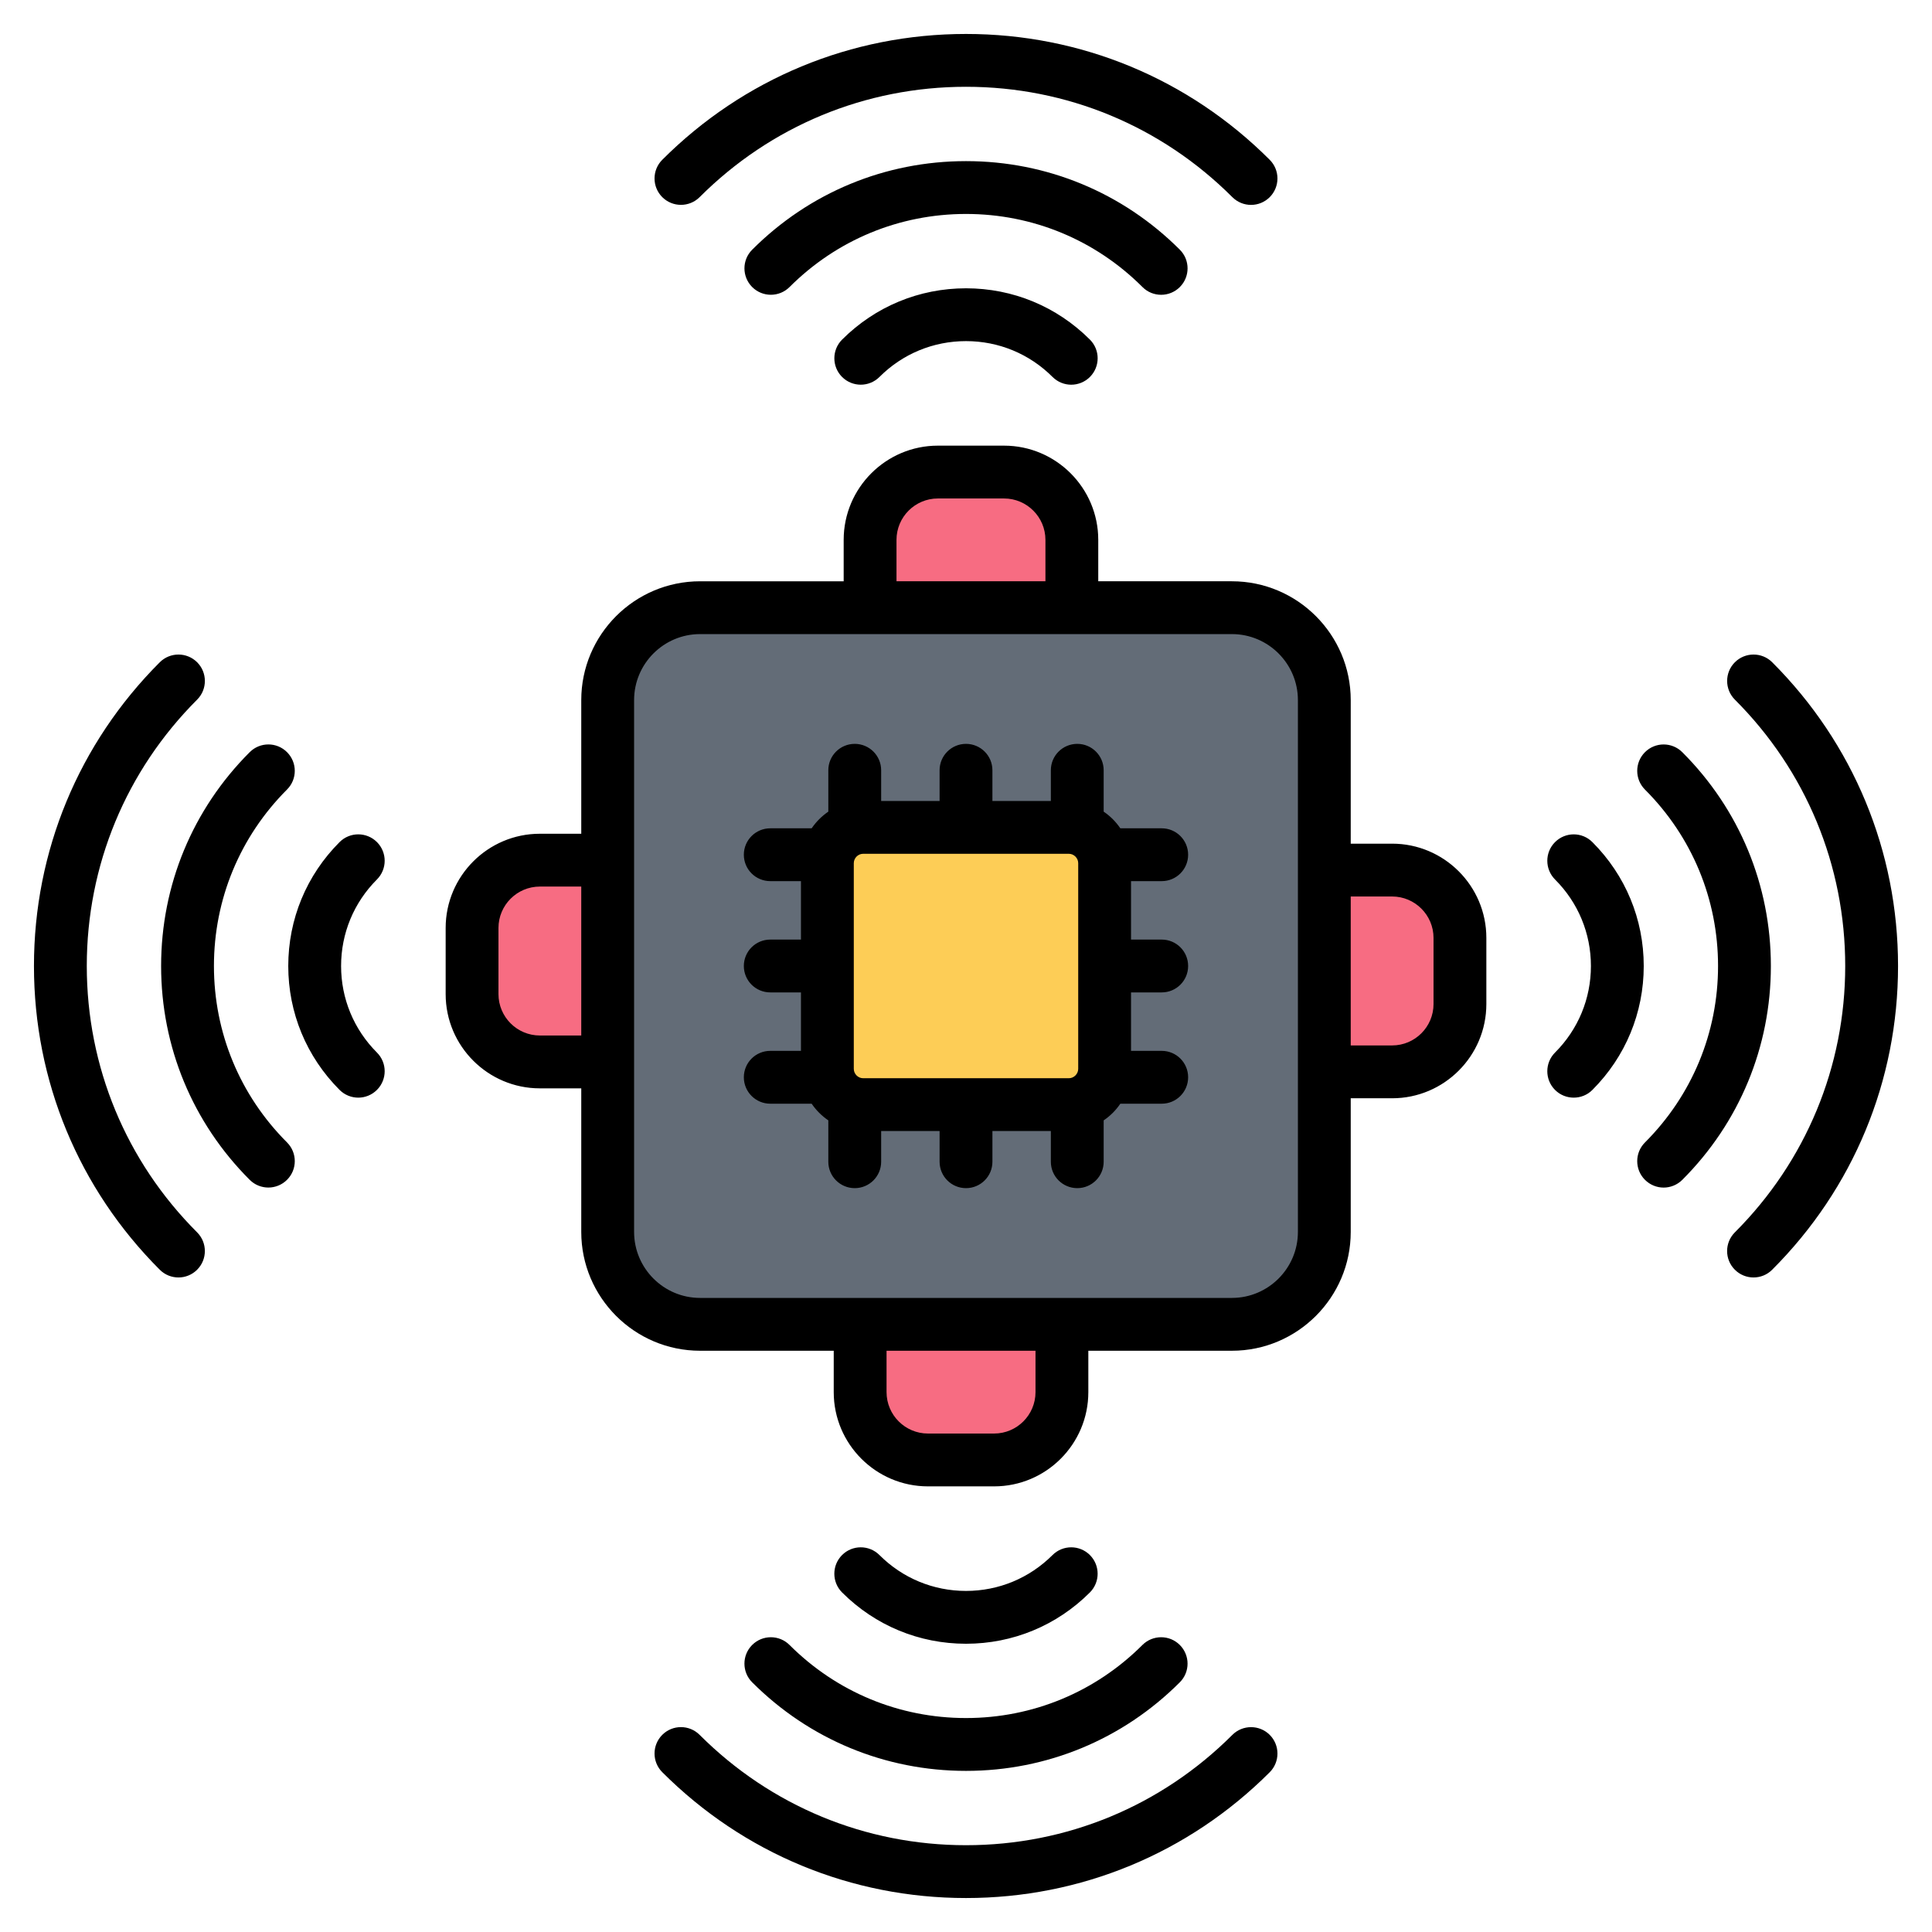
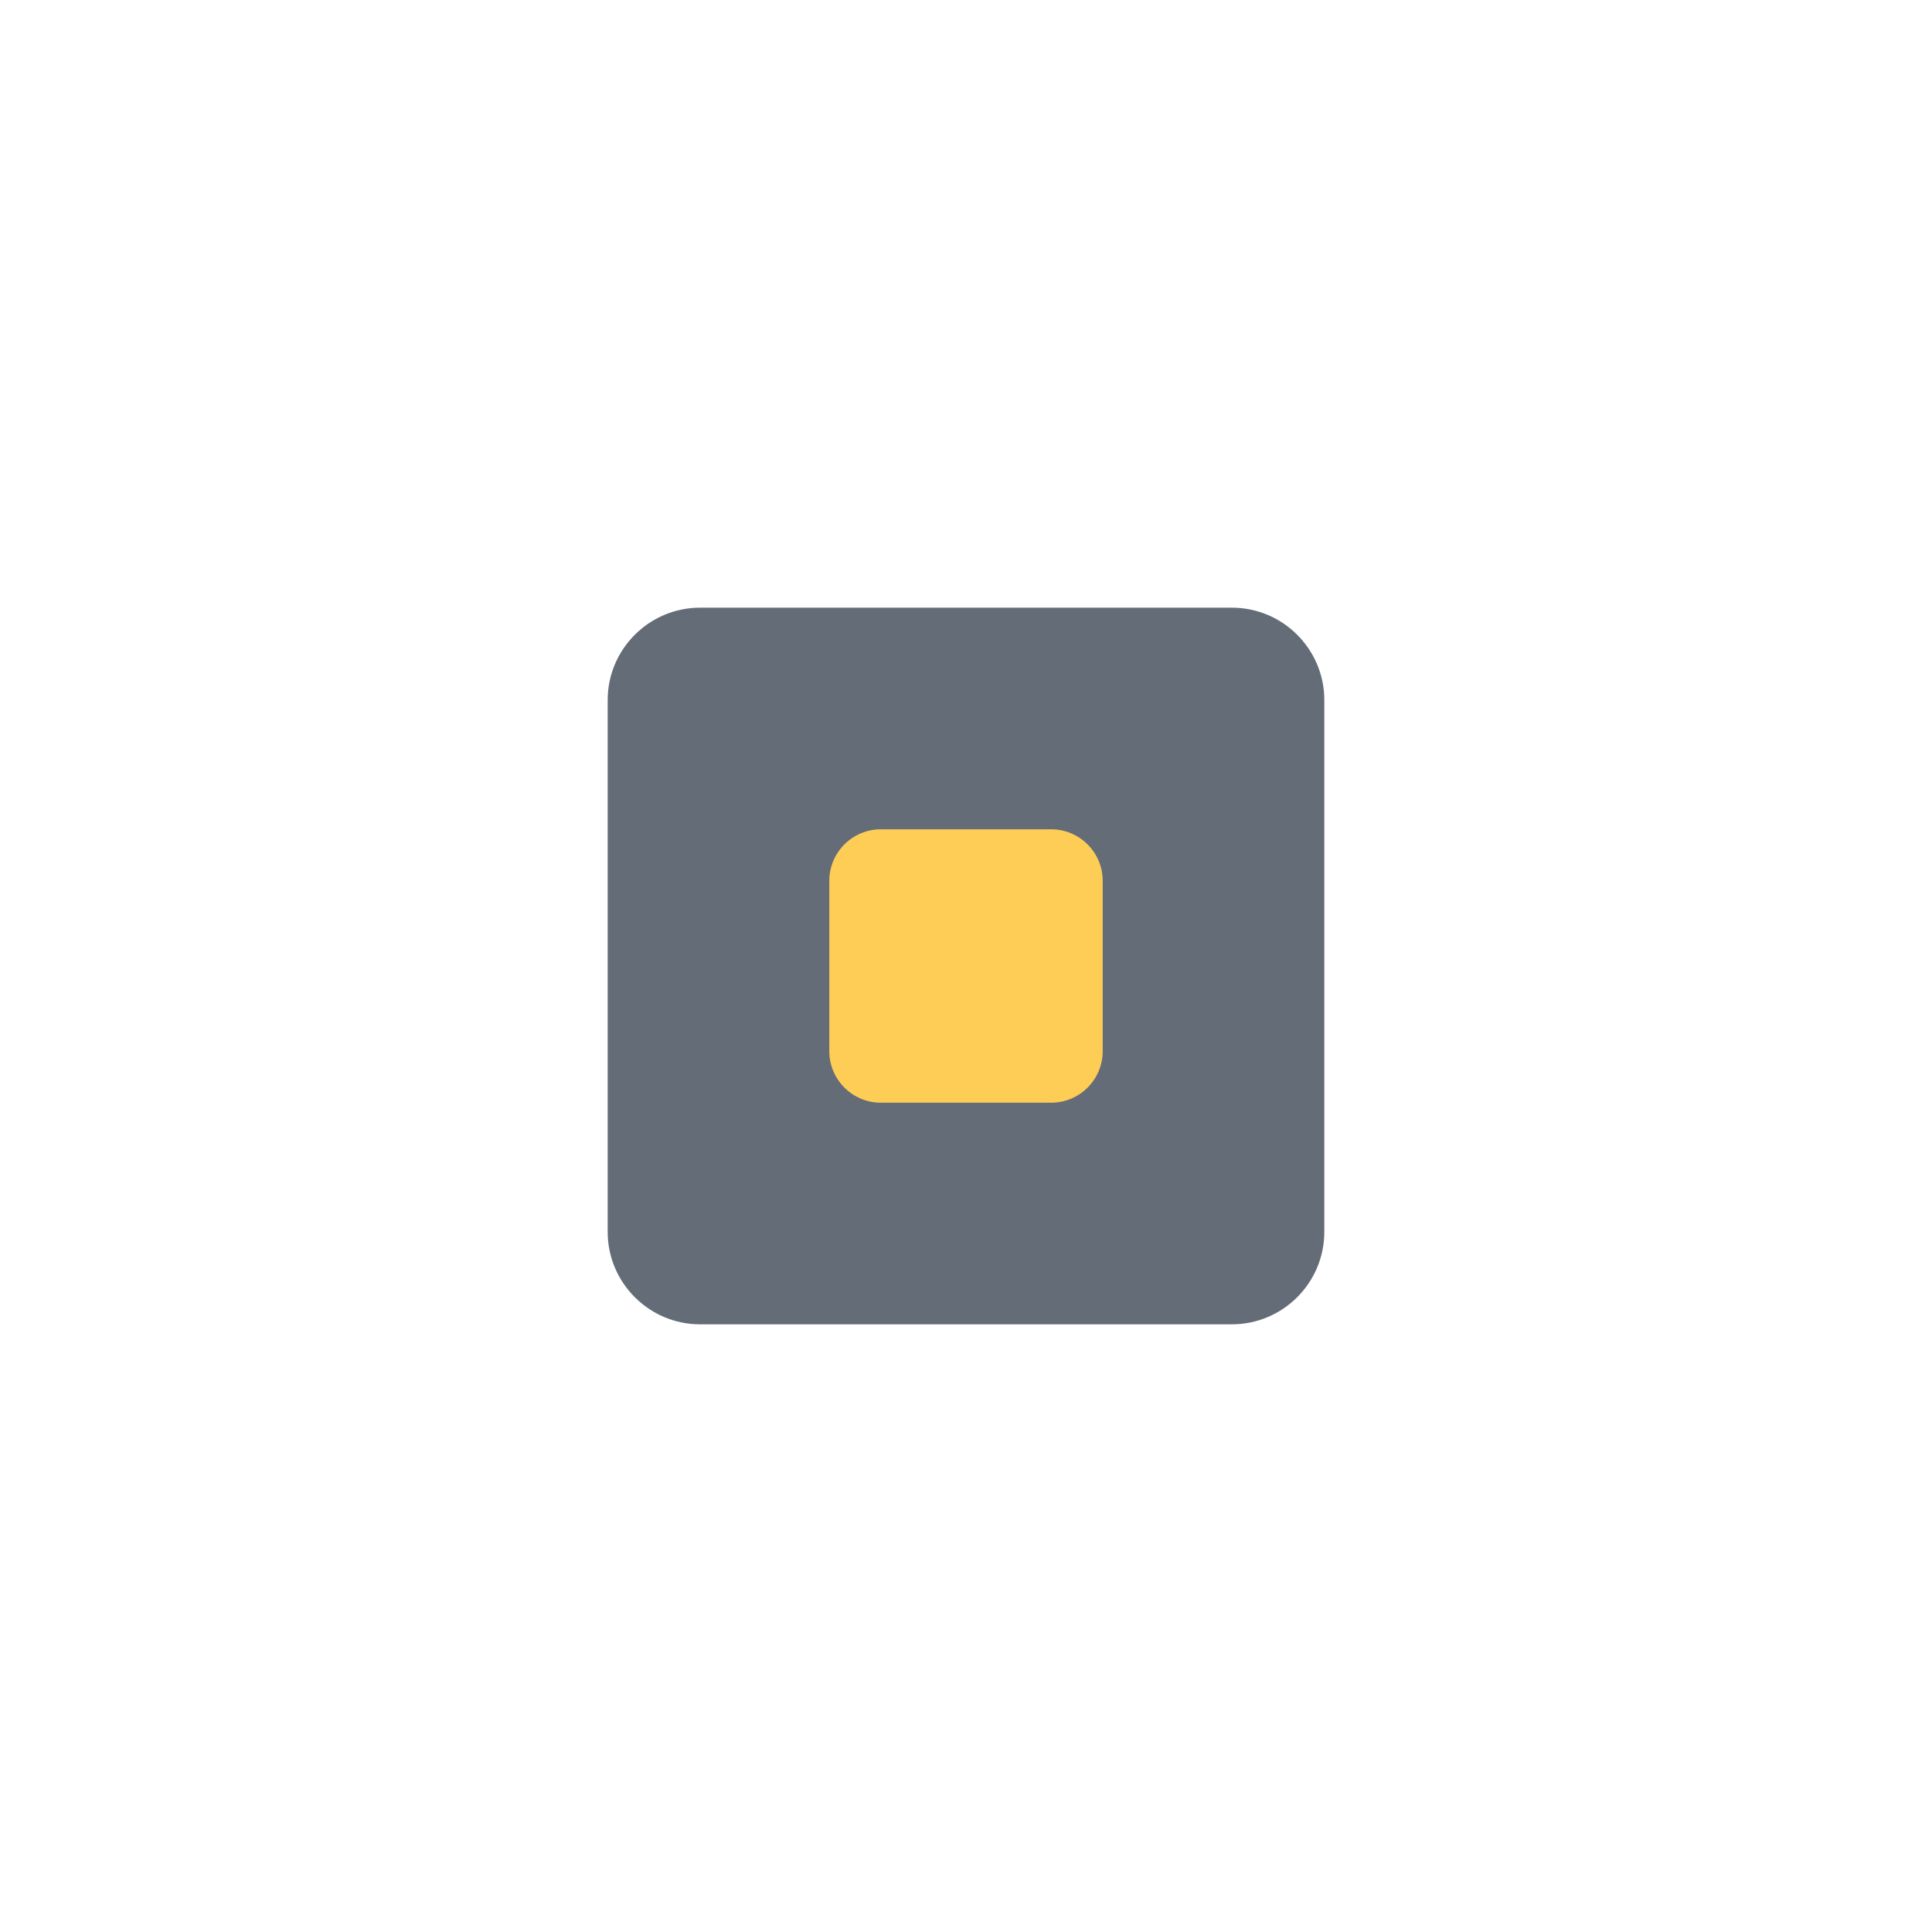
<svg xmlns="http://www.w3.org/2000/svg" id="Layer_1" enable-background="new 0 0 512 512" height="512" viewBox="0 0 512 512" width="512">
  <g>
    <g>
      <g clip-rule="evenodd" fill-rule="evenodd">
-         <path d="m230.581 171.041v-27.969c0-9.883 8.086-17.969 17.968-17.969h17.533c9.883 0 17.969 8.086 17.969 17.969v27.969zm-59.54 110.378h-27.969c-9.882 0-17.969-8.086-17.969-17.969v-17.533c0-9.883 8.086-17.969 17.969-17.969h27.969zm110.378 59.539v27.969c0 9.882-8.086 17.969-17.969 17.969h-17.533c-9.882 0-17.969-8.086-17.969-17.969v-27.969zm59.54-110.377h27.969c9.883 0 17.969 8.086 17.969 17.969v17.533c0 9.882-8.086 17.969-17.969 17.969h-27.969z" fill="#f76c82" />
        <path d="m185.527 161.041h140.945c13.487 0 24.486 11 24.486 24.486v140.945c0 13.487-11 24.486-24.486 24.486h-140.945c-13.487 0-24.486-10.999-24.486-24.486v-140.945c0-13.486 11-24.486 24.486-24.486z" fill="#636c77" />
        <path d="m233.418 219.774h45.163c3.761 0 7.173 1.531 9.643 4.001s4.001 5.882 4.001 9.643v45.163c0 3.761-1.532 7.173-4.001 9.643-2.47 2.47-5.882 4.001-9.643 4.001h-45.163c-3.761 0-7.173-1.531-9.643-4.001s-4.001-5.882-4.001-9.643v-45.163c0-3.761 1.532-7.173 4.001-9.643 2.47-2.47 5.882-4.001 9.643-4.001z" fill="#fdcd56" />
      </g>
    </g>
-     <path clip-rule="evenodd" d="m379.899 248.554c0-6.051-4.922-10.973-10.969-10.973h-10.973v39.47h10.973c6.047 0 10.969-4.917 10.969-10.969zm-35.941-63.021c0-9.642-7.849-17.491-17.49-17.491h-140.94c-9.646 0-17.486 7.849-17.486 17.491v140.94c0 9.637 7.84 17.49 17.486 17.49h140.94c9.642 0 17.49-7.853 17.49-17.49zm-69.538 172.428h-39.475v10.969c0 6.051 4.922 10.973 10.973 10.973h17.533c6.047 0 10.969-4.922 10.969-10.973zm-36.84-203.918h39.47v-10.973c0-6.047-4.922-10.969-10.968-10.969h-17.533c-6.051 0-10.969 4.922-10.969 10.969zm-83.542 120.377v-39.47h-10.968c-6.047 0-10.969 4.922-10.969 10.973v17.528c0 6.051 4.922 10.968 10.969 10.968h10.968zm239.86-25.866v17.528c0 13.768-11.199 24.972-24.968 24.972h-10.973v35.419c0 17.358-14.131 31.489-31.489 31.489h-38.049v10.969c0 13.773-11.199 24.972-24.968 24.972h-17.533c-13.768 0-24.972-11.199-24.972-24.972v-10.969h-35.418c-17.363 0-31.49-14.131-31.49-31.489v-38.049h-10.968c-13.764 0-24.968-11.204-24.968-24.972v-17.528c0-13.773 11.204-24.972 24.968-24.972h10.968v-35.418c0-17.359 14.126-31.49 31.49-31.49h38.053v-10.974c0-13.759 11.199-24.968 24.967-24.968h17.533c13.764 0 24.967 11.209 24.967 24.968v10.973h35.419c17.359 0 31.489 14.131 31.489 31.49v38.049h10.973c13.769-.001 24.969 11.199 24.969 24.972zm-110.637 37.187h-54.527c-1.341 0-2.47-1.139-2.47-2.48v-54.518c0-1.341 1.129-2.48 2.47-2.48h54.527c1.341 0 2.475 1.139 2.475 2.48v54.518c.001 1.342-1.134 2.48-2.475 2.48zm16.474-52.231v15.49h8.136c3.868 0 6.997 3.129 6.997 7.002 0 3.868-3.129 6.997-6.997 6.997h-8.136v15.491h8.136c3.868 0 6.997 3.129 6.997 7.002 0 3.859-3.129 7.002-6.997 7.002h-10.968c-1.176 1.736-2.678 3.237-4.419 4.418v10.959c0 3.873-3.134 7.002-6.997 7.002-3.868 0-7.002-3.129-7.002-7.002v-8.131h-15.485v8.131c0 3.873-3.134 7.002-7.002 7.002-3.863 0-6.997-3.129-6.997-7.002v-8.131h-15.486v8.131c0 3.873-3.134 7.002-7.002 7.002s-7.002-3.129-7.002-7.002v-10.959c-1.736-1.181-3.237-2.682-4.418-4.418h-10.969c-3.868 0-7.002-3.143-7.002-7.002 0-3.873 3.134-7.002 7.002-7.002h8.136v-15.491h-8.136c-3.868 0-7.002-3.129-7.002-6.997 0-3.873 3.134-7.002 7.002-7.002h8.136v-15.49h-8.136c-3.868 0-7.002-3.129-7.002-6.997 0-3.863 3.134-7.002 7.002-7.002h10.969c1.181-1.727 2.682-3.237 4.418-4.419v-10.964c0-3.868 3.134-6.997 7.002-6.997s7.002 3.129 7.002 6.997v8.136h15.485v-8.136c0-3.868 3.134-6.997 6.997-6.997 3.868 0 7.002 3.129 7.002 6.997v8.136h15.486v-8.136c0-3.868 3.134-6.997 7.002-6.997 3.863 0 6.997 3.129 6.997 6.997v10.964c1.741 1.181 3.242 2.692 4.419 4.419h10.968c3.868 0 6.997 3.138 6.997 7.002 0 3.868-3.129 6.997-6.997 6.997zm-243.04 22.492c0-17.669 6.88-34.27 19.373-46.773 2.734-2.729 2.734-7.157 0-9.896-2.734-2.734-7.167-2.734-9.901.009-15.133 15.128-23.471 35.258-23.471 56.659s8.334 41.531 23.471 56.659c1.365 1.369 3.158 2.051 4.951 2.051 1.788 0 3.581-.682 4.95-2.051 2.734-2.729 2.734-7.162 0-9.901-12.493-12.486-19.373-29.097-19.373-46.757zm43.202-32.84c2.729 2.739 2.729 7.167 0 9.901-6.126 6.131-9.505 14.267-9.505 22.939 0 8.658 3.379 16.808 9.505 22.939 2.729 2.729 2.729 7.162 0 9.891-1.369 1.369-3.162 2.056-4.95 2.056-1.793 0-3.586-.687-4.95-2.047-8.771-8.78-13.604-20.441-13.604-32.84 0-12.413 4.832-24.069 13.604-32.84 2.729-2.732 7.166-2.732 9.9.001zm-76.898 32.84c0 26.657 10.385 51.728 29.24 70.587 2.734 2.734 2.734 7.171 0 9.9-1.365 1.37-3.157 2.052-4.95 2.052s-3.581-.682-4.95-2.052c-21.5-21.498-33.339-50.089-33.339-80.487 0-30.402 11.839-58.988 33.343-80.493 2.734-2.729 7.167-2.729 9.901 0s2.734 7.171 0 9.9c-18.86 18.866-29.245 43.932-29.245 70.593zm176.335 179.93c-2.734 2.729-2.734 7.171 0 9.9 15.138 15.138 35.258 23.471 56.664 23.471 21.405 0 41.531-8.334 56.659-23.471 2.743-2.729 2.743-7.162 0-9.9-2.729-2.729-7.157-2.729-9.901 0-12.488 12.488-29.094 19.368-46.759 19.368s-34.27-6.879-46.768-19.368c-2.729-2.729-7.161-2.729-9.895 0zm127.256 23.829c2.729-2.729 7.171-2.729 9.901 0 2.729 2.729 2.729 7.171 0 9.901-21.505 21.499-50.091 33.338-80.493 33.338s-58.988-11.839-80.488-33.348c-2.734-2.729-2.734-7.162 0-9.901 2.734-2.729 7.166-2.729 9.9.009 18.855 18.85 43.926 29.24 70.587 29.24 26.667.001 51.728-10.38 70.593-29.239zm-37.757-37.748c-8.771 8.771-20.431 13.599-32.835 13.599-12.409 0-24.069-4.828-32.84-13.599-2.734-2.738-2.734-7.171 0-9.91 2.734-2.729 7.166-2.729 9.9 0 6.127 6.126 14.272 9.51 22.939 9.51 8.663 0 16.808-3.383 22.935-9.51 2.734-2.729 7.166-2.729 9.9 0 2.735 2.739 2.735 7.172.001 9.91zm180.824-246.503c-2.729-2.729-7.167-2.729-9.901 0-2.729 2.729-2.729 7.171 0 9.9 18.865 18.865 29.245 43.931 29.245 70.592 0 26.657-10.394 51.728-29.245 70.587-2.739 2.734-2.739 7.171-.005 9.9 1.369 1.37 3.157 2.052 4.945 2.052 1.802 0 3.59-.682 4.95-2.052 21.515-21.498 33.354-50.089 33.354-80.487 0-30.402-11.839-58.988-33.343-80.492zm-47.658 47.662c-2.73-2.743-7.162-2.743-9.901 0-2.729 2.729-2.729 7.157 0 9.901 6.131 6.122 9.51 14.272 9.51 22.93 0 8.668-3.379 16.808-9.51 22.939-2.729 2.729-2.729 7.171 0 9.9 1.369 1.369 3.158 2.047 4.95 2.047 1.797 0 3.59-.677 4.95-2.047 8.771-8.771 13.608-20.431 13.608-32.84.001-12.399-4.836-24.059-13.607-32.83zm23.829-23.829c15.142 15.128 23.471 35.258 23.471 56.659 0 21.41-8.329 41.531-23.471 56.669-1.369 1.36-3.162 2.052-4.95 2.052s-3.581-.692-4.95-2.061c-2.729-2.729-2.729-7.162 0-9.891 12.493-12.498 19.373-29.099 19.373-46.768 0-17.66-6.879-34.27-19.373-46.759-2.729-2.743-2.729-7.171 0-9.9 2.738-2.744 7.171-2.735 9.9-.001zm-138.107-121.219c1.788 0 3.576-.682 4.946-2.052 2.734-2.729 2.734-7.171 0-9.901-15.138-15.142-35.263-23.471-56.664-23.471-21.405 0-41.531 8.329-56.664 23.471-2.738 2.729-2.738 7.162 0 9.901 2.729 2.729 7.162 2.729 9.896 0 12.492-12.492 29.103-19.372 46.767-19.372 17.66 0 34.27 6.879 46.768 19.373 1.36 1.369 3.148 2.051 4.951 2.051zm-84.558 11.877c8.771-8.771 20.436-13.599 32.84-13.599 12.399 0 24.064 4.828 32.835 13.599 2.734 2.729 2.734 7.162 0 9.9-1.365 1.36-3.157 2.052-4.95 2.052s-3.581-.692-4.95-2.052c-6.126-6.131-14.272-9.5-22.935-9.5-8.667 0-16.813 3.369-22.939 9.5-2.734 2.729-7.167 2.729-9.9 0-2.735-2.738-2.731-7.171-.001-9.9zm-47.653-37.757c-2.734-2.734-2.734-7.162 0-9.9 21.499-21.505 50.085-33.344 80.492-33.344 30.398 0 58.984 11.839 80.488 33.353 2.729 2.729 2.729 7.157 0 9.896-1.369 1.365-3.162 2.052-4.95 2.052-1.793 0-3.581-.687-4.951-2.052-18.864-18.855-43.926-29.25-70.587-29.25-26.666 0-51.737 10.395-70.592 29.245-2.734 2.729-7.166 2.729-9.9 0z" fill-rule="evenodd" />
  </g>
</svg>